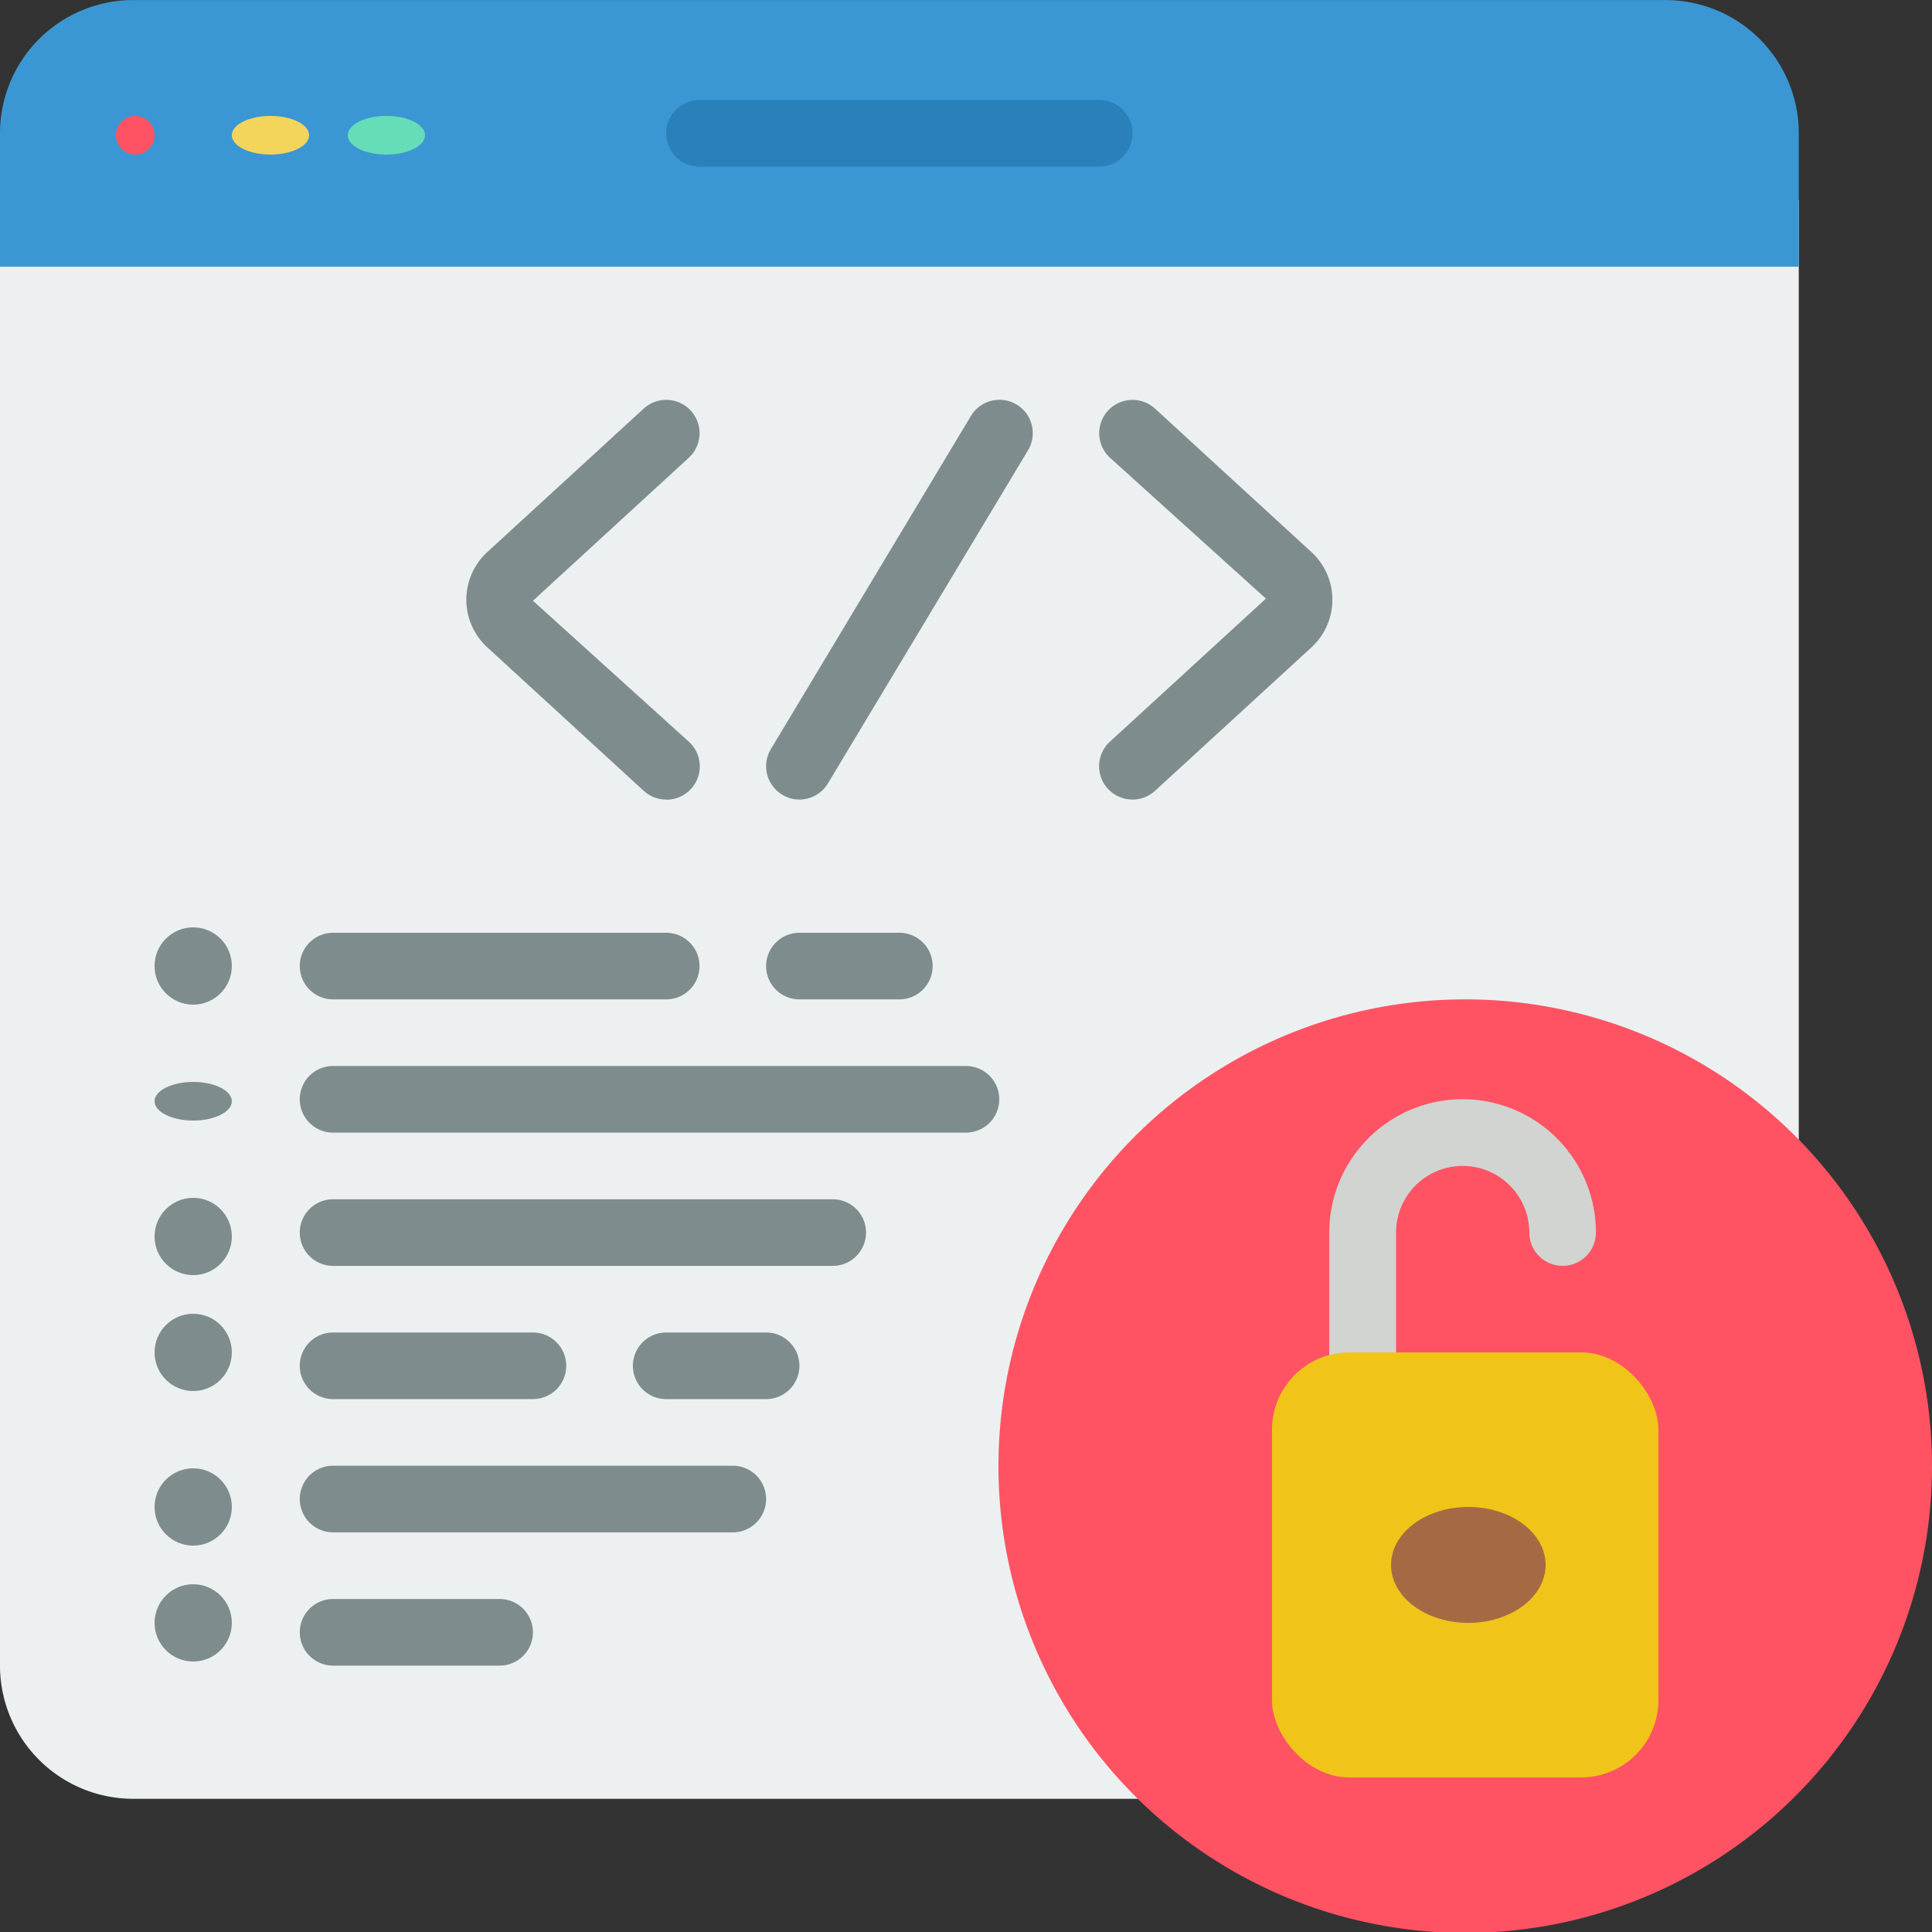
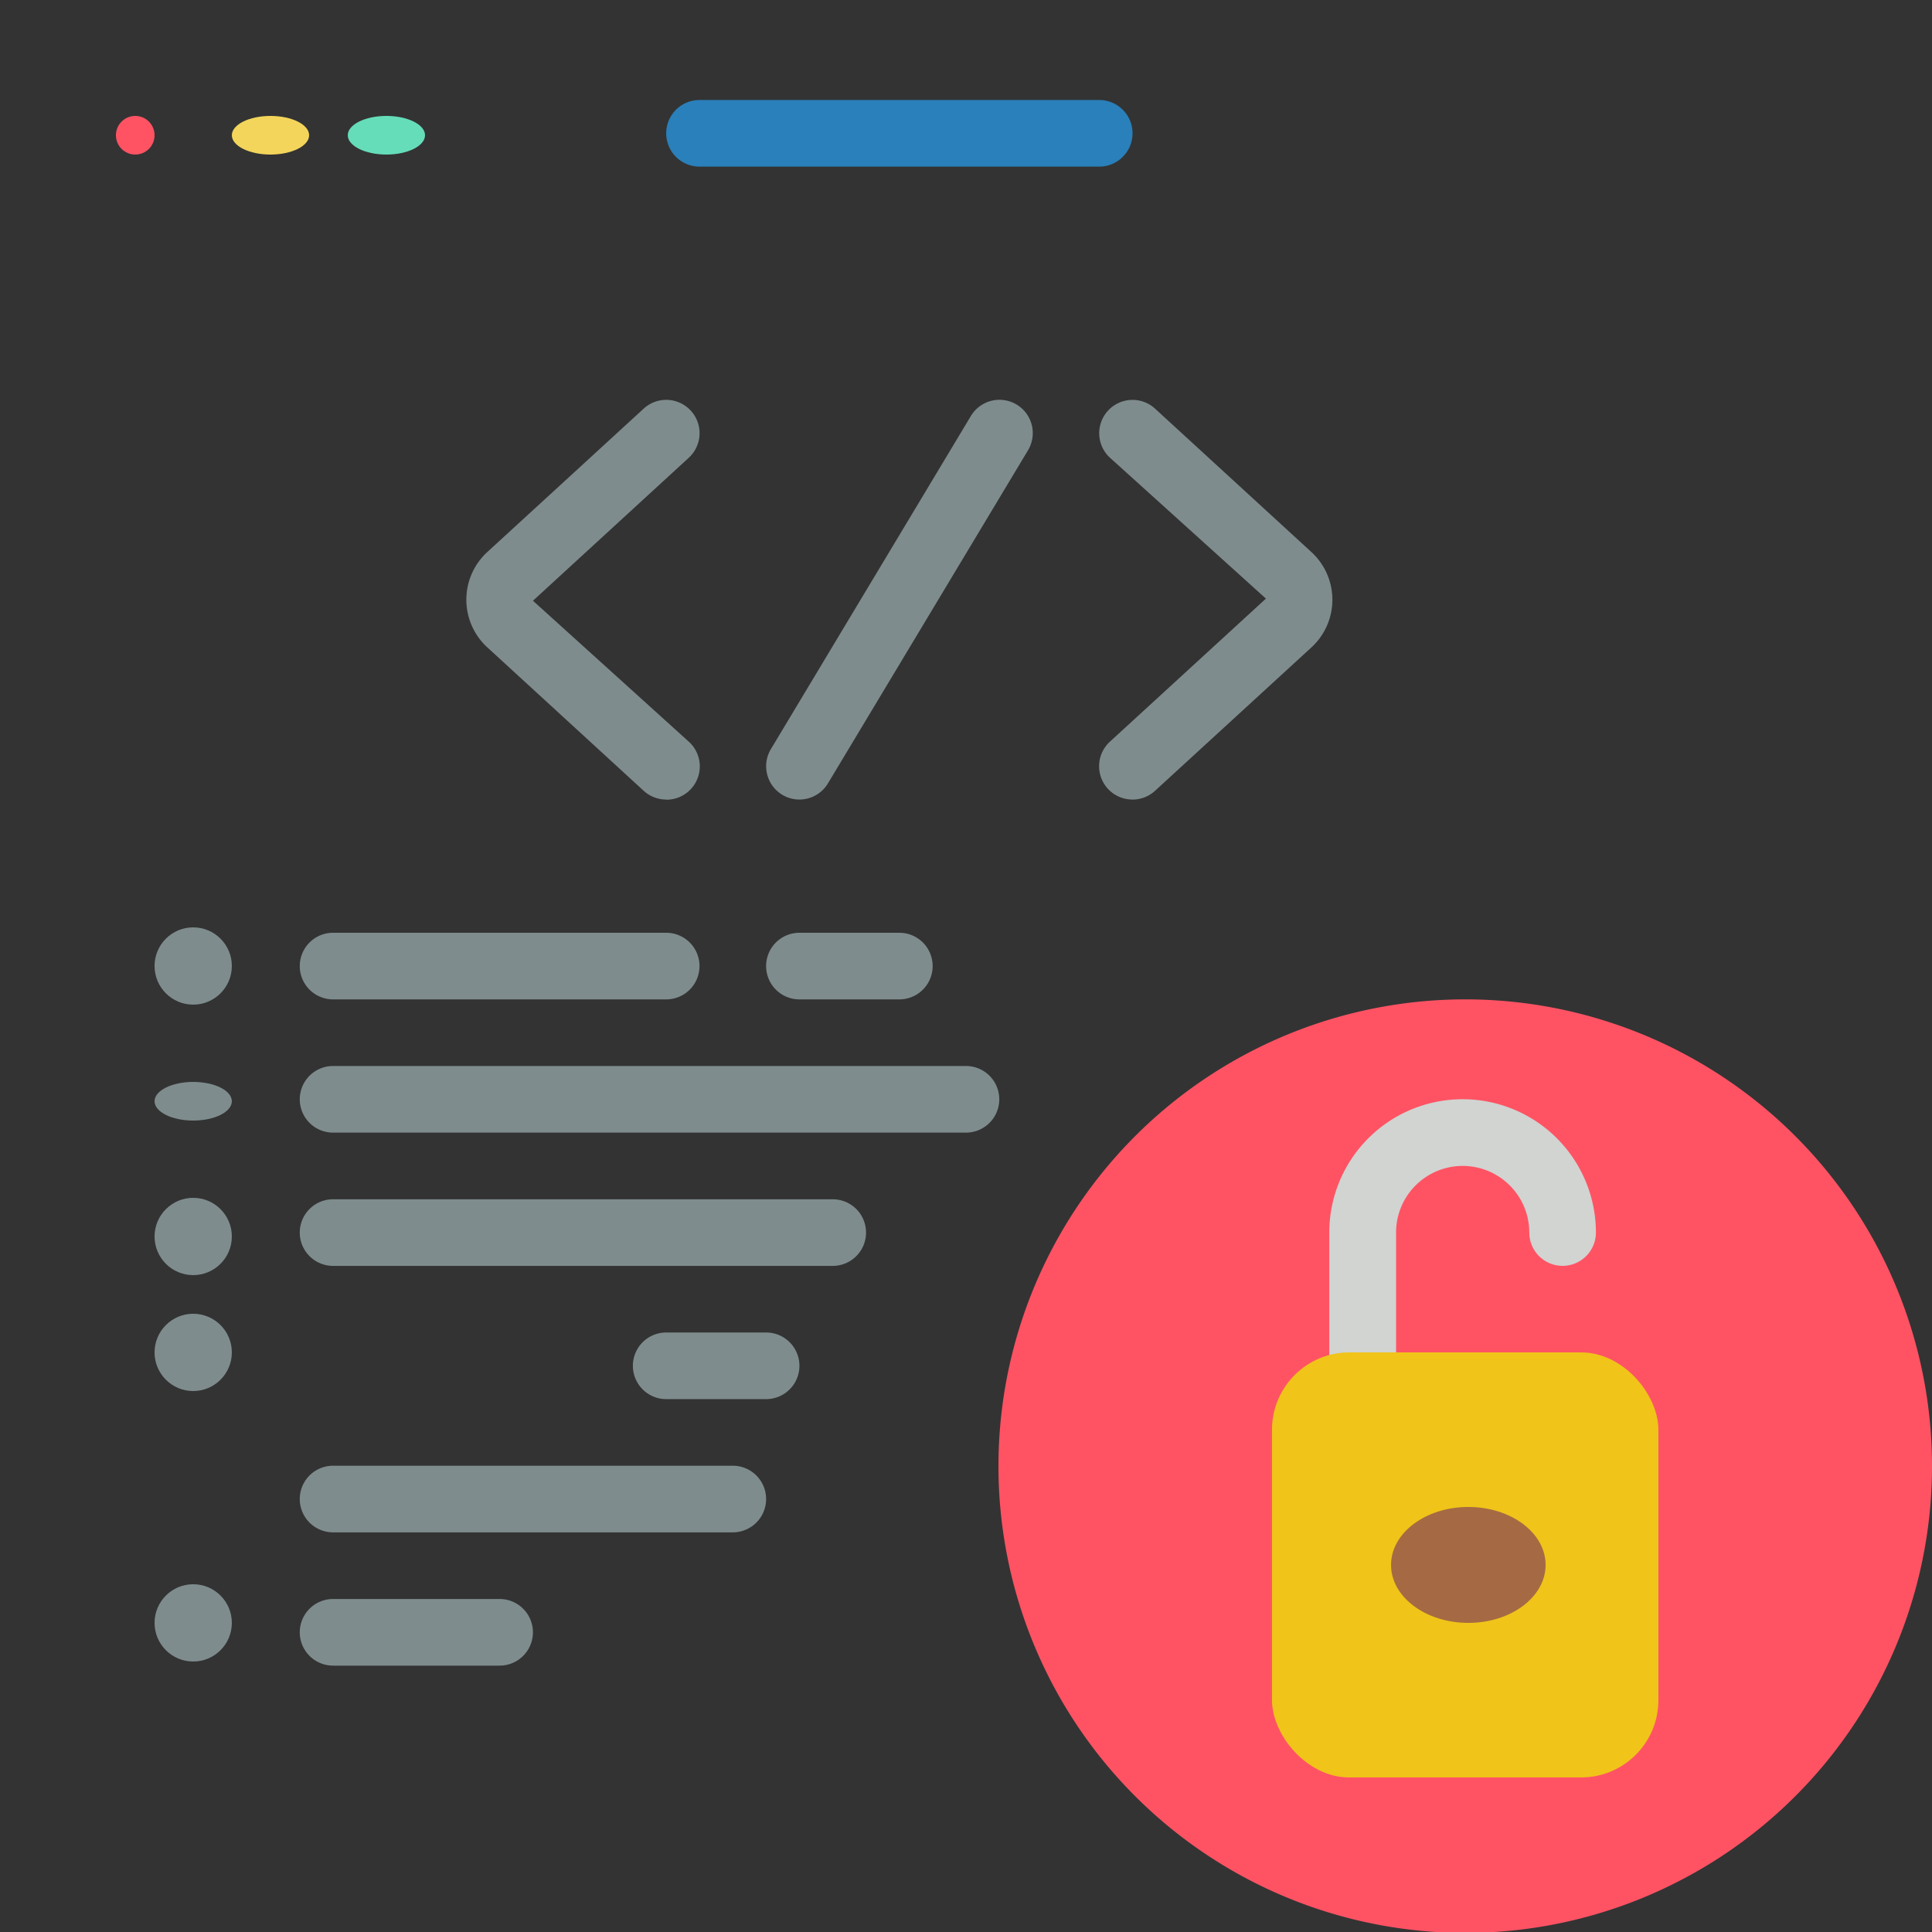
<svg xmlns="http://www.w3.org/2000/svg" width="50" height="50" viewBox="0 0 50 50">
  <rect x="0" y="0" width="50" height="50" fill="#333333" stroke="none" />
  <defs>
    <clipPath id="clip-Open-source">
      <rect width="50" height="50" />
    </clipPath>
  </defs>
  <g id="Open-source" clip-path="url(#clip-Open-source)">
    <g id="Page-1" transform="translate(0 0.002)">
      <g id="_051---Open-Source" data-name="051---Open-Source">
-         <path id="Shape" d="M29.491,47.379H3.448A3.448,3.448,0,0,1,0,43.931V6H46.552V30.319Z" transform="translate(0 -0.828)" fill="#ecf0f1" />
-         <path id="Shape-2" data-name="Shape" d="M46.552,3.448V6.9H0V3.448A3.448,3.448,0,0,1,3.448,0H43.1A3.448,3.448,0,0,1,46.552,3.448Z" fill="#3b97d3" />
        <circle id="Oval" cx="0.5" cy="0.5" r="0.5" transform="translate(3 2.998)" fill="#ff5364" />
        <ellipse id="Oval-2" data-name="Oval" cx="1" cy="0.5" rx="1" ry="0.5" transform="translate(6 2.998)" fill="#f3d55b" />
        <ellipse id="Oval-3" data-name="Oval" cx="1" cy="0.5" rx="1" ry="0.5" transform="translate(9 2.998)" fill="#65ddb9" />
        <path id="Shape-3" data-name="Shape" d="M31.207,4.724H20.862a.862.862,0,0,1,0-1.724H31.207a.862.862,0,0,1,0,1.724Z" transform="translate(-2.759 -0.414)" fill="#2980ba" />
        <path id="Shape-4" data-name="Shape" d="M54.134,42.069a12.08,12.08,0,1,1-3.448-8.44,12.08,12.08,0,0,1,3.448,8.44Z" transform="translate(-4.134 -4.138)" fill="#ff5364" />
        <path id="Shape-5" data-name="Shape" d="M40.862,40.759A.862.862,0,0,1,40,39.9V36.448a3.448,3.448,0,1,1,6.9,0,.862.862,0,0,1-1.724,0,1.724,1.724,0,1,0-3.448,0V39.9A.862.862,0,0,1,40.862,40.759Z" transform="translate(-5.598 -4.552)" fill="#d1d4d1" />
        <g id="Group_69" data-name="Group 69" transform="translate(4.31 10.345)">
          <path id="Shape-6" data-name="Shape" d="M19.172,22.345a.862.862,0,0,1-.583-.227l-4.034-3.7a1.674,1.674,0,0,1,0-2.49l4.035-3.7A.862.862,0,1,1,19.756,13.5l-4.032,3.7,4.035,3.649a.862.862,0,0,1-.587,1.5Z" transform="translate(-6.241 -12)" fill="#7f8c8d" />
          <path id="Shape-7" data-name="Shape" d="M33.862,22.345a.862.862,0,0,1-.583-1.5l4.035-3.7L33.279,13.5a.862.862,0,1,1,1.166-1.271l4.034,3.7a1.674,1.674,0,0,1,0,2.49l-4.035,3.7a.862.862,0,0,1-.582.227Z" transform="translate(-8.862 -12)" fill="#7f8c8d" />
          <path id="Shape-8" data-name="Shape" d="M23.862,22.347a.862.862,0,0,1-.738-1.306L28.3,12.42a.862.862,0,0,1,1.478.888L24.6,21.929a.862.862,0,0,1-.74.418Z" transform="translate(-7.483 -12.002)" fill="#7f8c8d" />
          <circle id="Oval-4" data-name="Oval" cx="1" cy="1" r="1" transform="translate(-0.31 13.653)" fill="#7f8c8d" />
          <ellipse id="Oval-5" data-name="Oval" cx="1" cy="0.5" rx="1" ry="0.5" transform="translate(-0.31 17.653)" fill="#7f8c8d" />
          <circle id="Oval-6" data-name="Oval" cx="1" cy="1" r="1" transform="translate(-0.31 20.653)" fill="#7f8c8d" />
          <circle id="Oval-7" data-name="Oval" cx="1" cy="1" r="1" transform="translate(-0.31 23.653)" fill="#7f8c8d" />
-           <circle id="Oval-8" data-name="Oval" cx="1" cy="1" r="1" transform="translate(-0.31 27.653)" fill="#7f8c8d" />
          <circle id="Oval-9" data-name="Oval" cx="1" cy="1" r="1" transform="translate(-0.31 30.653)" fill="#7f8c8d" />
          <path id="Shape-9" data-name="Shape" d="M18.483,29.724H9.862a.862.862,0,1,1,0-1.724h8.621a.862.862,0,0,1,0,1.724Z" transform="translate(-5.552 -14.207)" fill="#7f8c8d" />
-           <path id="Shape-10" data-name="Shape" d="M22.793,37.724H9.862a.862.862,0,1,1,0-1.724H22.793a.862.862,0,0,1,0,1.724Z" transform="translate(-5.552 -15.31)" fill="#7f8c8d" />
+           <path id="Shape-10" data-name="Shape" d="M22.793,37.724H9.862a.862.862,0,1,1,0-1.724H22.793a.862.862,0,0,1,0,1.724" transform="translate(-5.552 -15.31)" fill="#7f8c8d" />
          <path id="Shape-11" data-name="Shape" d="M20.207,45.724H9.862a.862.862,0,1,1,0-1.724H20.207a.862.862,0,0,1,0,1.724Z" transform="translate(-5.552 -16.414)" fill="#7f8c8d" />
          <path id="Shape-12" data-name="Shape" d="M26.241,33.724H9.862a.862.862,0,0,1,0-1.724H26.241a.862.862,0,0,1,0,1.724Z" transform="translate(-5.552 -14.759)" fill="#7f8c8d" />
-           <path id="Shape-13" data-name="Shape" d="M15.034,41.724H9.862a.862.862,0,1,1,0-1.724h5.172a.862.862,0,1,1,0,1.724Z" transform="translate(-5.552 -15.862)" fill="#7f8c8d" />
          <path id="Shape-14" data-name="Shape" d="M14.172,49.724H9.862a.862.862,0,0,1,0-1.724h4.31a.862.862,0,0,1,0,1.724Z" transform="translate(-5.552 -16.965)" fill="#7f8c8d" />
          <path id="Shape-15" data-name="Shape" d="M26.448,29.724H23.862a.862.862,0,0,1,0-1.724h2.586a.862.862,0,0,1,0,1.724Z" transform="translate(-7.483 -14.207)" fill="#7f8c8d" />
          <path id="Shape-16" data-name="Shape" d="M22.448,41.724H19.862a.862.862,0,1,1,0-1.724h2.586a.862.862,0,1,1,0,1.724Z" transform="translate(-6.931 -15.862)" fill="#7f8c8d" />
        </g>
        <rect id="Rectangle-path" width="10" height="11" rx="2" transform="translate(32.919 34.998)" fill="#f0c419" />
        <ellipse id="Oval-10" data-name="Oval" cx="2" cy="1.5" rx="2" ry="1.5" transform="translate(36 38.998)" fill="#a56a43" />
      </g>
    </g>
  </g>
</svg>